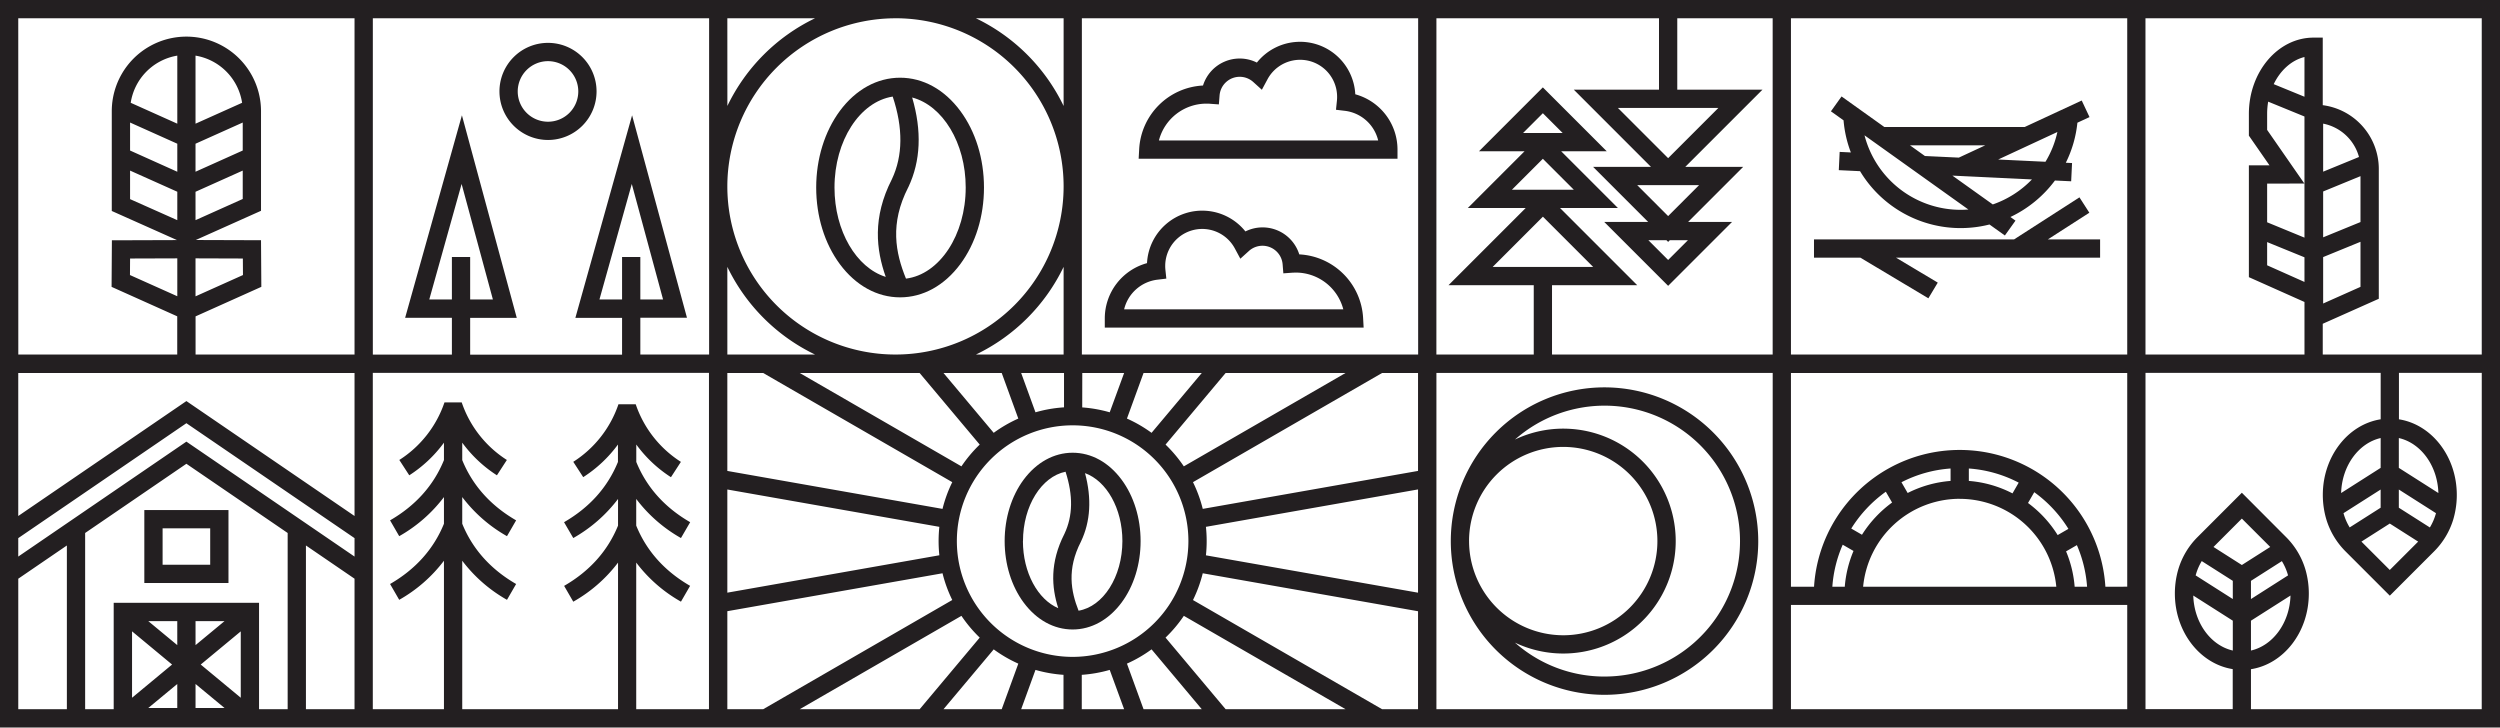
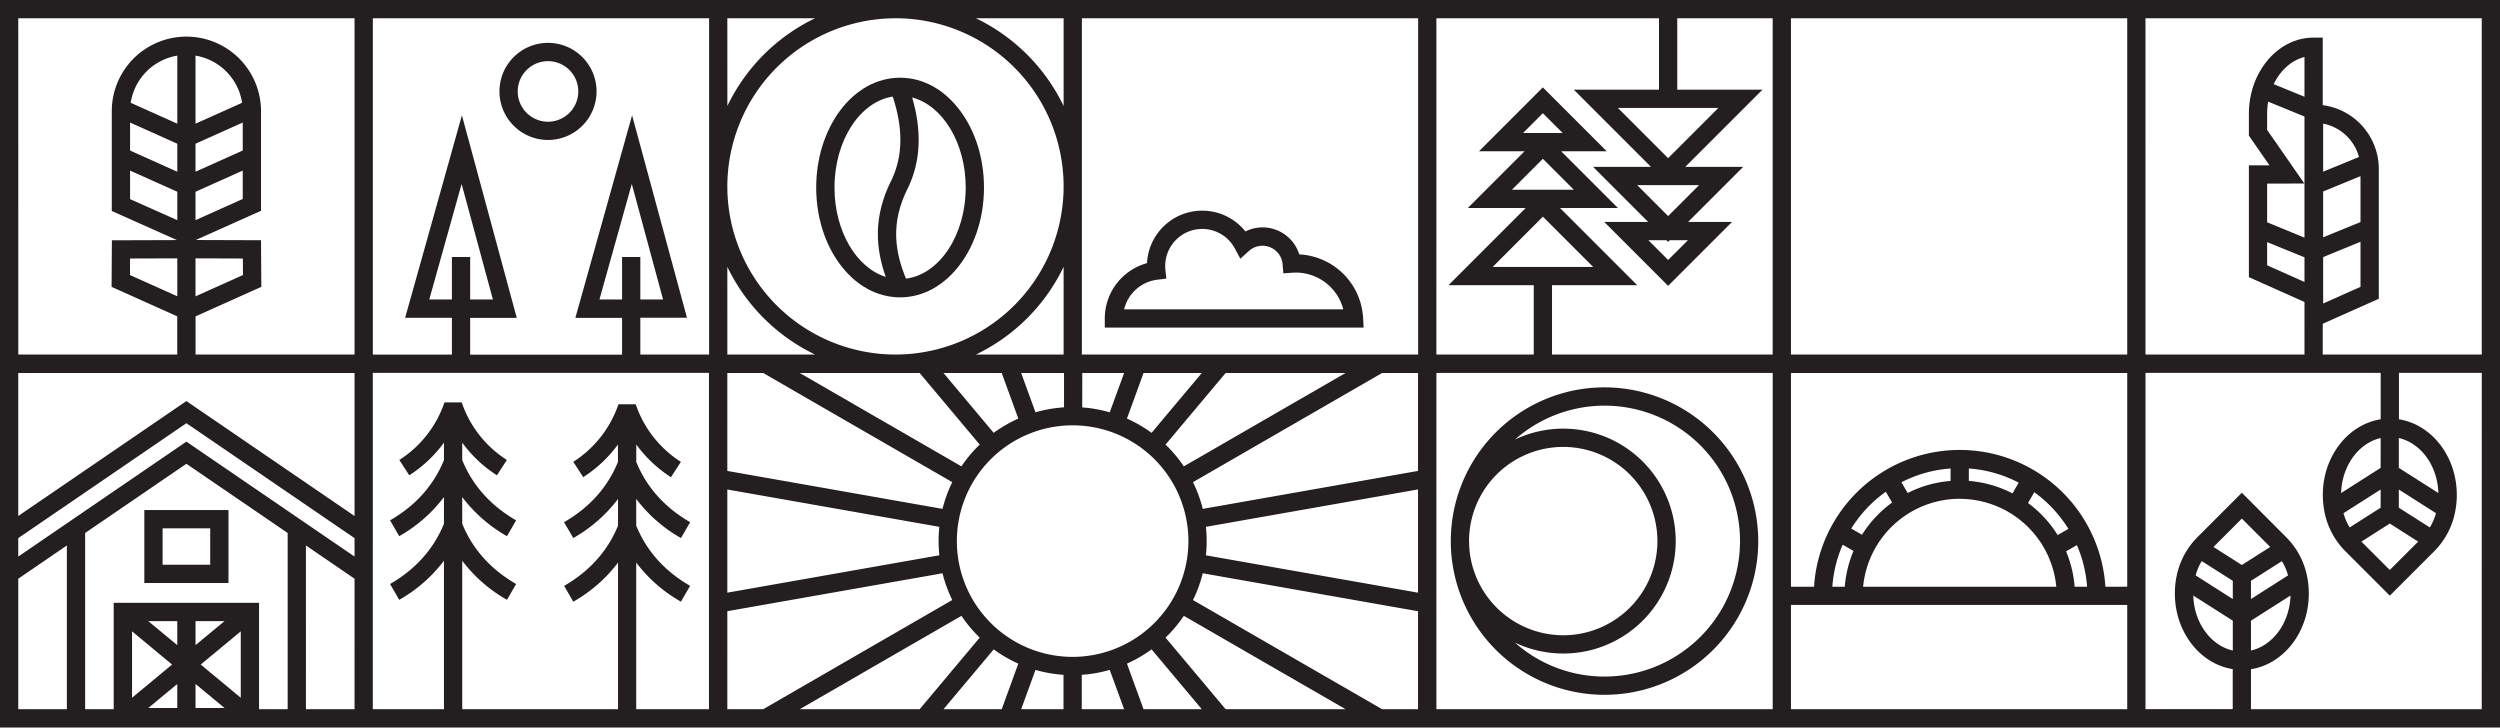
<svg xmlns="http://www.w3.org/2000/svg" viewBox="0 0 1561.21 454.32">
  <defs>
    <style>.cls-1{fill:#231f21;}</style>
  </defs>
  <g id="Layer_2" data-name="Layer 2">
    <g id="Layer_1-2" data-name="Layer 1">
      <path class="cls-1" d="M90.13,364.08h52.55V318.52H90.13Zm11.41-34.15h29.73v22.74H101.54Z" />
      <path class="cls-1" d="M1002,241.9a96,96,0,1,0,96,96A96.12,96.12,0,0,0,1002,241.9Zm-84.6,96a58.81,58.81,0,1,1,58.81,58.81A58.88,58.88,0,0,1,917.41,337.91Zm84.6,84.6a84.23,84.23,0,0,1-55.93-21.19,70.22,70.22,0,1,0,0-126.82,84.58,84.58,0,1,1,55.93,148Z" />
-       <path class="cls-1" d="M669.84,282.72c-11.67,0-22.52,6-30.57,16.8-7.66,10.32-11.88,24-11.88,38.39s4.22,28.07,11.88,38.39c8.05,10.84,18.9,16.8,30.57,16.8s22.52-6,30.56-16.8c7.67-10.32,11.89-24,11.89-38.39s-4.22-28.07-11.89-38.39C692.36,288.68,681.5,282.72,669.84,282.72Zm-31,55.19c0-22,11.57-40.27,26.58-43.33,4.8,14.87,4.58,27.56-.66,38.71-9.29,18.2-8.05,33.51-3.89,46.52C648.1,374.35,638.8,357.63,638.8,337.91Zm34.71,43.47c-4.83-12.23-7.3-26,1.41-43l.07-.16c6-12.57,6.79-26.92,2.55-42.76,13.4,4.85,23.34,22,23.34,42.42C700.88,360.3,688.9,378.81,673.51,381.38Z" />
      <path class="cls-1" d="M342.22,87.41A30.32,30.32,0,1,0,311.9,57.1,30.35,30.35,0,0,0,342.22,87.41Zm0-49.22A18.91,18.91,0,1,1,323.31,57.1,18.93,18.93,0,0,1,342.22,38.19Z" />
      <path class="cls-1" d="M562.09,185.69c14.32,0,27.67-7.36,37.59-20.72,9.54-12.85,14.8-29.85,14.8-47.86s-5.26-35-14.8-47.86c-9.92-13.37-23.27-20.72-37.59-20.72s-27.67,7.35-37.6,20.72C515,82.1,509.7,99.1,509.7,117.11s5.25,35,14.79,47.86C534.42,178.33,547.77,185.69,562.09,185.69Zm5.16-68.81c7.72-16.33,8.51-35.13,2.38-56,19,5,33.44,28.26,33.44,56.19,0,29.79-16.42,54.32-37.3,56.93-6.56-16.16-10.21-34.32,1.4-57Zm-9.77-56.57c6.56,19.6,6.39,37-.51,51.61-12.29,24.06-9.78,44.1-3.84,61-18.3-5.72-32-28.55-32-55.78C521.11,87.76,537,63.51,557.48,60.31Z" />
      <path class="cls-1" d="M1339.81,0H0v221.5H0V454.32H1561.21V0Zm0,11.41h210v210h-99.29V202.19l35-15.61V105.31a40.2,40.2,0,0,0-35-39.63V23.49h-5.7c-22.3,0-40.43,21.37-40.43,47.63V84.71l12.88,18.55-12.88,0v69.82l34.72,15.5V221.4h-99.29ZM1474.09,110v28.67l-23.32,9.54V119.58Zm-23.32-2.79v-30a28.94,28.94,0,0,1,22.38,20.83ZM1474.09,151v28.14l-23.32,10.4v-29Zm-58.3-12.19V114.67l23.24-.06-23.24-33.48v-10a45.64,45.64,0,0,1,.65-7.65l22.66,9.27v75.65Zm23.31,21.87v15.39l-23.31-10.4V151.18ZM1419.9,52.55c4.14-8.61,11.06-14.91,19.2-16.95V60.41ZM1266.46,314.11l3.9-6.74a80.47,80.47,0,0,1,21.33,22.9l-6.71,3.88A72.54,72.54,0,0,0,1266.46,314.11Zm-9.69-6a71.36,71.36,0,0,0-27.26-7.78v-7.76a79.29,79.29,0,0,1,31.13,8.83Zm-38.67-7.78a71.5,71.5,0,0,0-26.79,7.54l-3.88-6.71a79.22,79.22,0,0,1,30.67-8.59Zm-40.42,6.77,3.89,6.73a72.91,72.91,0,0,0-18.79,20.11l-6.7-3.87A80.33,80.33,0,0,1,1177.68,307.07Zm-26.93,33.07,6.74,3.89a71.63,71.63,0,0,0-5.46,22.34h-7.76A79.17,79.17,0,0,1,1150.75,340.14Zm73.06-28.65a60.66,60.66,0,0,1,60.32,54.89H1163.49A60.66,60.66,0,0,1,1223.81,311.49Zm71.78,54.89a71.81,71.81,0,0,0-5.36-22.09l6.75-3.9a79.52,79.52,0,0,1,6.37,26Zm19.19,0a91.15,91.15,0,0,0-181.94,0h-14.42V232.92h210V366.38ZM282.2,160.51V187H268.08l20.19-72.12L307.8,187H293.61V160.51Zm106.27,0V187H374.35l20.19-72.12L414.07,187H399.88V160.51Zm281.37,249.7a72.3,72.3,0,1,1,72.3-72.3A72.38,72.38,0,0,1,669.84,410.21Zm33.92-148.82,10.37-28.47H750.5L719.13,270.3A83.53,83.53,0,0,0,703.76,261.39Zm-83.21,8.91-31.36-37.38h36.37l10.36,28.47A83.86,83.86,0,0,0,620.55,270.3Zm26.09-12.82-8.94-24.56h26.76v21.46A83.17,83.17,0,0,0,646.64,257.48Zm29.23-24.56H702L693,257.48a83.86,83.86,0,0,0-17.17-3.06Zm-101.58,0,37.53,44.72a83.94,83.94,0,0,0-11.42,13.59l-101-58.31Zm153.58,44.72,37.52-44.72h74.89l-101,58.31A84.45,84.45,0,0,0,727.87,277.64Zm-63.66-56.23H609.45a117.22,117.22,0,0,0,54.76-54.75Zm-210,84.27L586.61,329a84.12,84.12,0,0,0,0,17.76l-132.4,23.35Zm134.38,12.11-134.38-23.7V232.92h22.37l118.1,68.18A82.55,82.55,0,0,0,588.59,317.79Zm23.23,80.39L574.3,442.9H499.4l101-58.31A84.51,84.51,0,0,0,611.82,398.18Zm8.74,7.34a83.45,83.45,0,0,0,15.36,8.91L625.55,442.9H589.19Zm26.08,12.82a83.46,83.46,0,0,0,17.5,3.08V442.9H637.7Zm28.91,3.08A83.48,83.48,0,0,0,693,418.34l9,24.56H675.55Zm28.21-7a83.53,83.53,0,0,0,15.37-8.91l31.36,37.38H714.13Zm24.1-16.25a83.57,83.57,0,0,0,11.43-13.59l101,58.31H765.39ZM863.1,232.92h22.44v61.16L751.1,317.79A83.16,83.16,0,0,0,745,301.1ZM753.08,329l132.46-23.36v64.48L753.08,346.79a84.12,84.12,0,0,0,0-17.76ZM1118.42,11.41h210v210h-210Zm-221.4,0h139V56h-53.2L1031,104.2H994.86l34.4,34.4h-27.43l39.9,39.9,39.9-39.9H1054.2l34.4-34.4h-36.16l48.2-48.2h-53.21V11.41H1107v210H969.21V178.09h53.2l-48.2-48.2h36.15L974.94,94.47h28.45l-39.9-39.9L923.6,94.47h28.45l-35.42,35.42h36.15l-48.2,48.2H957.8V221.4H897Zm144.71,123.53-19.32-19.33h38.64ZM1054.09,150l-12.36,12.35L1029.38,150h11.29l1.06,1.06,1.06-1.06Zm19-82.59-31.36,31.36-31.37-31.36ZM963.49,99.16l19.33,19.32H944.17Zm0-16.11H951.14L963.49,70.7l12.36,12.35H963.53l0,0Zm-31.33,83.63,31.36-31.37,31.37,31.37ZM885.61,221.4h-210v-210h210Zm-221.4-210V66.18a117.2,117.2,0,0,0-54.76-54.76Zm-210,0H509a117.2,117.2,0,0,0-54.76,54.76Zm105,0a105,105,0,1,1-105,105A105.11,105.11,0,0,1,559.22,11.42Zm-105,155.24A117.22,117.22,0,0,0,509,221.41H454.22ZM232.83,11.42h210v210H399.88v-23H429L394.73,72l-35.42,126.5h29.16v23H293.61v-23h29.1L288.46,72,253,198.45H282.2v23H232.83ZM116.4,275.79l-105,71.78V336.05l105-71.77,105,71.77v11.52Zm105-42.87v89.31l-105-71.77-105,71.77V232.92Zm-210-221.5h210v210H122.13V197.57l41.07-18.44h0L163,150l-4.44,0-36.3-.12L163,131.64V69.47a46.6,46.6,0,1,0-93.2,0v62.28l40.73,18.18-36.21.12-4.45,0-.19,29.09h0l41,18.4v23.88H11.43Zm140.18,65.1V94l-29.48,13.24V89.75Zm-29.48.72V34.74a35.29,35.29,0,0,1,29.09,29.45Zm29.48,29.29v17.73l-29.48,13.23V119.76Zm-29.48,78.53V161.34l29.56.1.07,10.32ZM81.23,94V76.52l29.49,13.23v17.51Zm29.49,25.74v17.75L81.23,124.35V106.53ZM81.63,64.19a35.27,35.27,0,0,1,29.09-29.45v42.5Zm29.09,97.15V185L81.16,171.76l.07-10.32ZM11.41,442.9V361.39l30.35-20.75V442.9ZM107.46,415l-25,20.73V394.26Zm14.65,12.14,18.12,15H122.11Zm-11.41,15H92.58l18.12-15ZM125.35,415l25-20.72v41.45Zm-3.24-12.13v-15h18.12Zm-11.41,0-18.12-15H110.7Zm51.07,40V376.42H71V442.9H53.17V332.84l63.23-43.22,63.24,43.22V442.9Zm29.28,0V340.64l30.35,20.75V442.9Zm41.76-210H442.74v210H397.31V351.32a91.18,91.18,0,0,0,27.94,24.41l5.71-9.88c-15.94-9.2-27.25-21.86-33.65-37.63V311.57A91.31,91.31,0,0,0,425.25,336L431,326.1c-15.94-9.2-27.25-21.86-33.65-37.63V277.59A80.69,80.69,0,0,0,419,298l6.21-9.57A68.85,68.85,0,0,1,397,252.47H386.21A68.85,68.85,0,0,1,358,288.4l6.21,9.57A81,81,0,0,0,385.9,277.6v10.87c-6.41,15.77-17.72,28.43-33.66,37.63L358,336a91.47,91.47,0,0,0,27.95-24.41v16.65c-6.41,15.77-17.72,28.43-33.66,37.63l5.71,9.88a91.47,91.47,0,0,0,27.95-24.41V442.9H288.66V350.17a91.44,91.44,0,0,0,27.94,24.41l5.71-9.88c-15.94-9.2-27.25-21.87-33.65-37.63V310.41a91.34,91.34,0,0,0,27.94,24.42l5.71-9.88c-15.94-9.21-27.25-21.87-33.65-37.63V276.44a80.84,80.84,0,0,0,21.66,20.38l6.21-9.58a68.81,68.81,0,0,1-28.19-35.93H277.56a68.81,68.81,0,0,1-28.19,35.93l6.21,9.58a80.84,80.84,0,0,0,21.66-20.38v10.88c-6.4,15.76-17.71,28.42-33.65,37.63l5.71,9.88a91.44,91.44,0,0,0,27.94-24.41v16.65c-6.4,15.76-17.71,28.43-33.65,37.63l5.71,9.88a91.44,91.44,0,0,0,27.94-24.41V442.9H232.81Zm221.4,148.81L588.59,358a82.55,82.55,0,0,0,6.09,16.69L476.58,442.9H454.21ZM863.1,442.9,745,374.72A83.16,83.16,0,0,0,751.1,358l134.44,23.71V442.9Zm33.92,0v-210h210v210Zm221.4,0V377.79h210V442.9Zm287.27-55.29,24.69-15.71c-.49,17.1-11,31.23-24.69,34.35Zm0-13.52V362.73L1425,350.42a35.14,35.14,0,0,1,3.66,8.23c.06.23.13.45.19.67ZM1400,352.84l-17.71-11.27L1400,323.85l17.72,17.71Zm-25-2.42,19.35,12.31v11.36l-23.2-14.76c.06-.23.12-.46.19-.68A34.74,34.74,0,0,1,1374.93,350.42Zm19.35,37.19v18.64c-13.72-3.12-24.2-17.25-24.69-34.35ZM1549.8,442.9H1405.69v-25c20.38-3.18,36.13-23.13,36.13-47.21a53.73,53.73,0,0,0-1.88-14.17l-.3-1.05a47.76,47.76,0,0,0-12.1-20.15L1400,307.71l-27.56,27.57a47.71,47.71,0,0,0-12.09,20.14q-.16.52-.3,1.05a53.67,53.67,0,0,0-1.88,14.17c0,24.08,15.75,44,36.13,47.21v25h-54.47v-210h146.86v29c-20.37,3.19-36.13,23.14-36.13,47.21a54,54,0,0,0,1.88,14.17l.3,1.05a47.86,47.86,0,0,0,12.1,20.15l27.56,27.56,27.56-27.56a47.86,47.86,0,0,0,12.1-20.15c.1-.35.2-.7.29-1.05a53.61,53.61,0,0,0,1.88-14.17c0-24.08-15.75-44-36.13-47.21v-29h51.72Zm-63.13-150.72L1462,307.89c.49-17.1,11-31.23,24.69-34.34Zm0,13.53v11.35l-19.34,12.31a34.74,34.74,0,0,1-3.66-8.23c-.07-.22-.13-.44-.19-.67Zm5.71,21.24,17.72,11.28-17.72,17.71-17.71-17.71Zm25,2.42-19.35-12.31V305.7l23.2,14.77c-.06.22-.12.45-.19.67A34.74,34.74,0,0,1,1517.43,329.37Zm-19.35-37.19V273.55c13.73,3.11,24.2,17.24,24.7,34.34Z" />
      <path class="cls-1" d="M851.24,198.57a42.06,42.06,0,0,0-39.87-39.71,24,24,0,0,0-33.63-14.33,34.52,34.52,0,0,0-61.45,19.8,35.82,35.82,0,0,0-26.37,34.54v5.71H851.57ZM702,193.17a24.38,24.38,0,0,1,20.78-18.51l5.58-.67-.59-5.59a21.8,21.8,0,0,1-.11-2.33,23.11,23.11,0,0,1,43.47-10.92l3.45,6.41,5.4-4.88a12.63,12.63,0,0,1,21,8.37l.45,5.65,5.65-.41c.66,0,1.36-.07,2.1-.07a30.68,30.68,0,0,1,29.69,22.95Z" />
-       <path class="cls-1" d="M872.72,93.42a35.83,35.83,0,0,0-26.37-34.54,34.52,34.52,0,0,0-61.45-19.8,24,24,0,0,0-33.64,14.33A42.06,42.06,0,0,0,711.4,93.12l-.33,6H872.72Zm-149-5.7a30.66,30.66,0,0,1,29.69-23c.73,0,1.44,0,2.09.07l5.66.41.45-5.65a12.62,12.62,0,0,1,21-8.37l5.4,4.88,3.45-6.41A23.11,23.11,0,0,1,835,60.62a21.74,21.74,0,0,1-.12,2.33l-.58,5.59,5.58.67a24.38,24.38,0,0,1,20.77,18.51Z" />
-       <path class="cls-1" d="M1155.84,95.2l-7-.34-.54,11.4,13.28.64a73.26,73.26,0,0,0,80.82,33.29l9.61,6.87,6.63-9.28-3.17-2.27a73.89,73.89,0,0,0,27.8-22.78l10.14.48.55-11.39-3.89-.19a72.76,72.76,0,0,0,7.23-25l7.57-3.51L1300,62.77l-13.69,6.36h-.1v.05l-21.86,10.15h-87.59l-26.74-19.1-6.64,9.29,7.89,5.63A72.8,72.8,0,0,0,1155.84,95.2Zm88.62,32.47-25.21-18,49.66,2.38A62,62,0,0,1,1244.46,127.67Zm40.34-45.24a61.23,61.23,0,0,1-7.43,18.59l-29.54-1.41Zm-45,8.31-16.54,7.69-21.18-1-9.34-6.68Zm-10.57,40.09c-1.62.13-3.26.2-4.92.2a62,62,0,0,1-59.95-46.53Z" />
-       <polygon class="cls-1" points="1304.76 132.84 1298.58 123.24 1257.75 149.51 1132.81 149.51 1132.81 160.93 1161.81 160.93 1204.24 186.29 1210.1 176.49 1184.05 160.93 1311.48 160.93 1311.48 149.51 1278.84 149.51 1304.76 132.84" />
    </g>
  </g>
</svg>